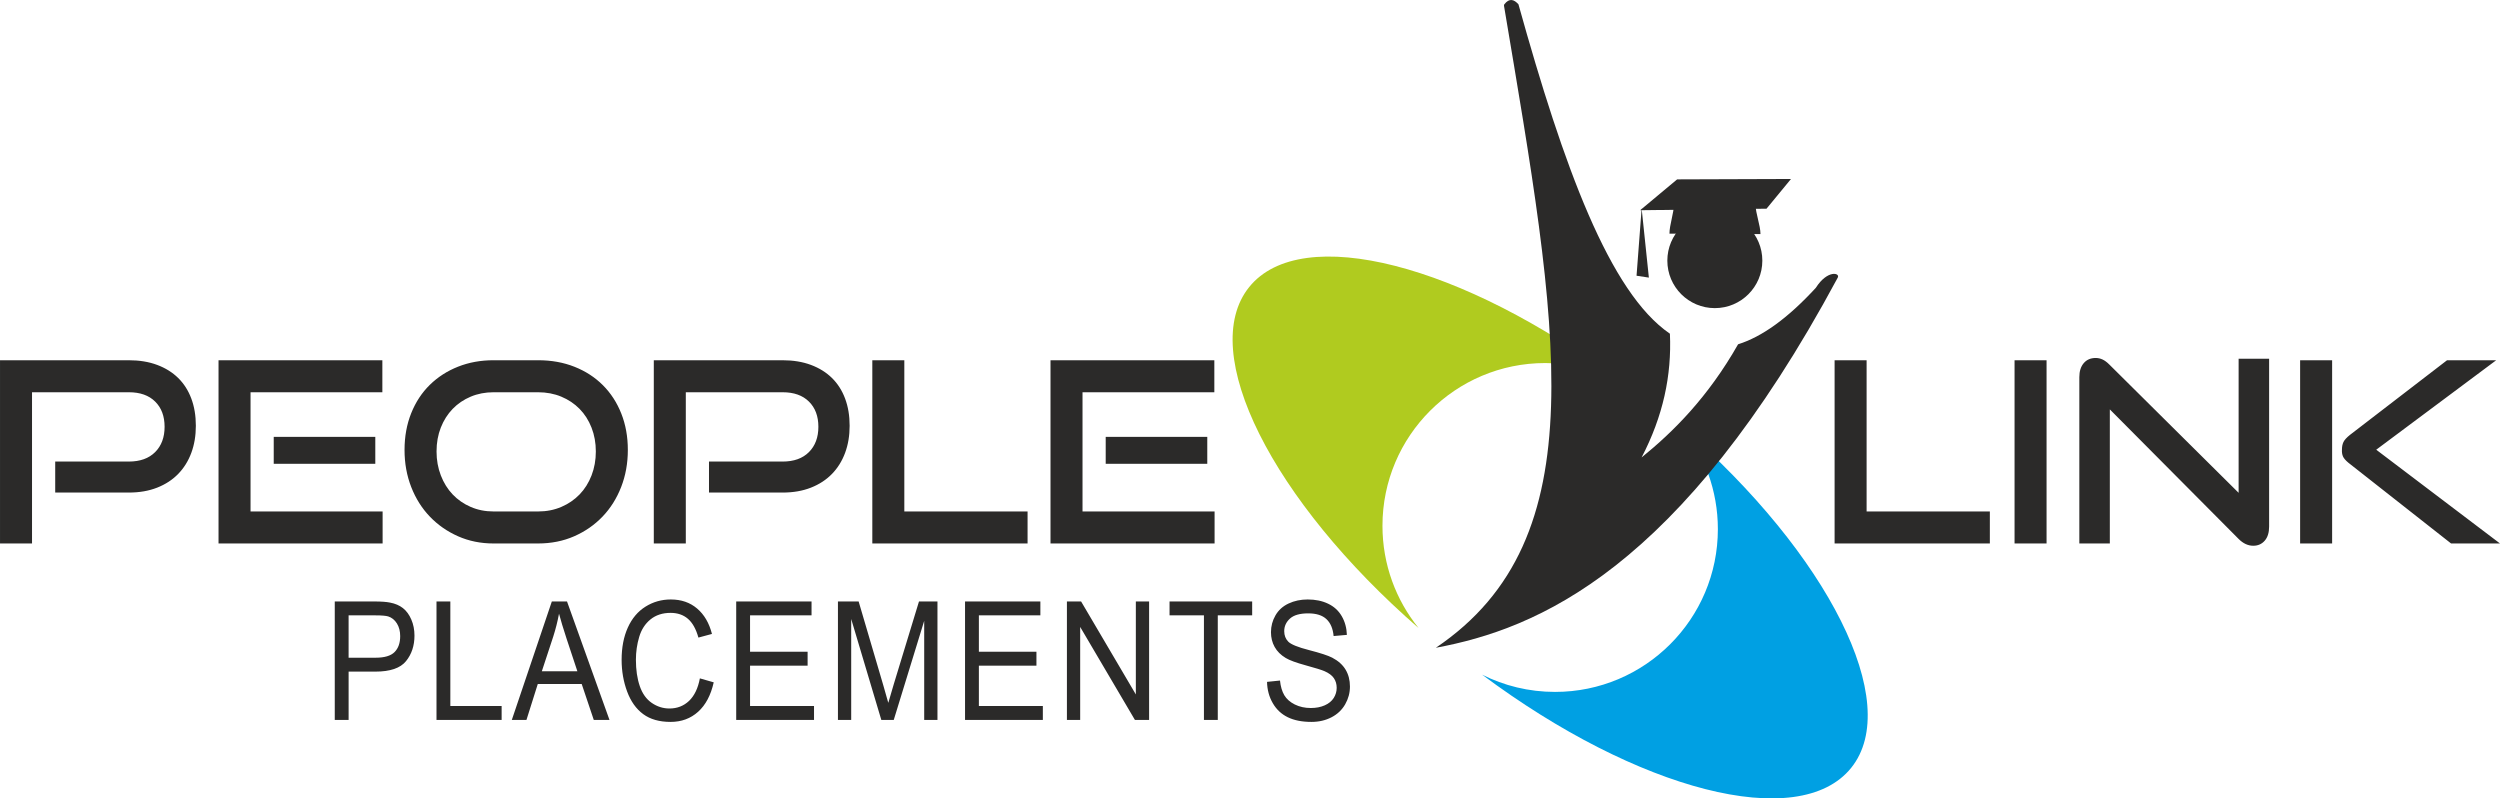
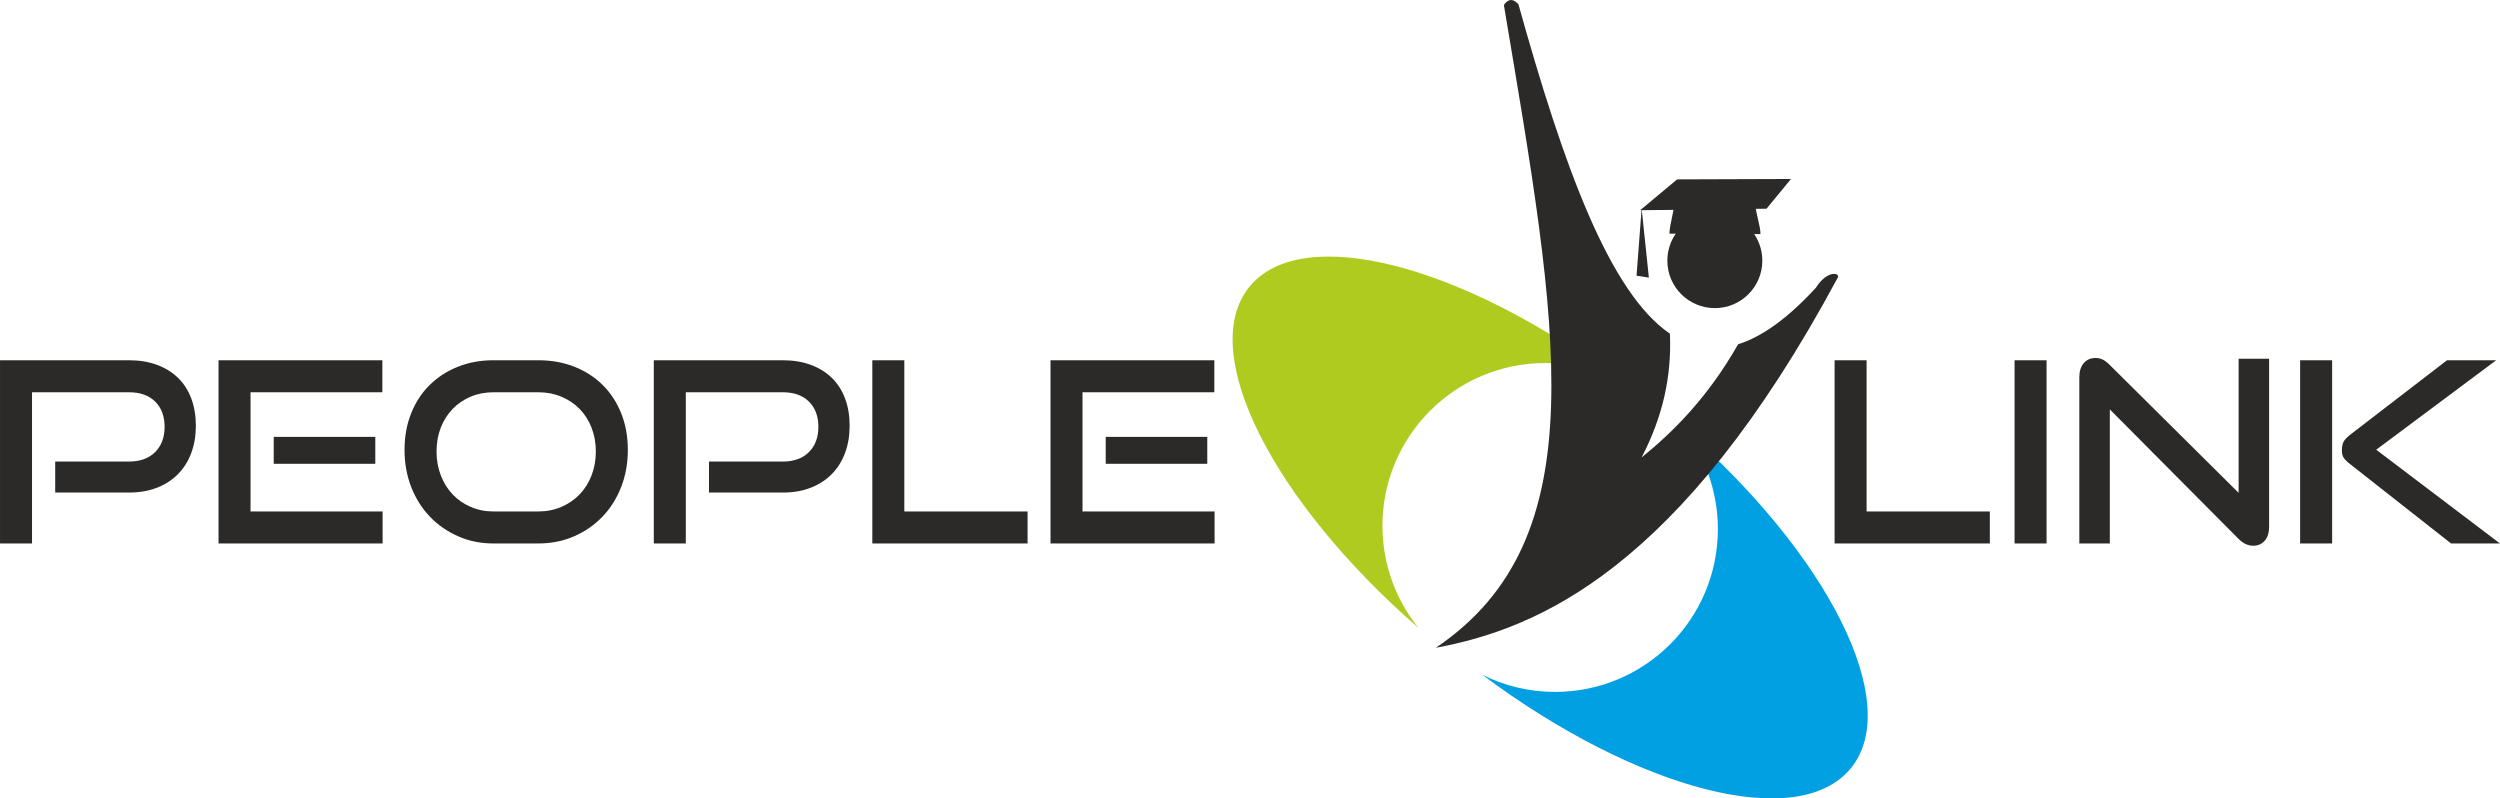
<svg xmlns="http://www.w3.org/2000/svg" xml:space="preserve" width="94.903mm" height="30.308mm" version="1.1" style="shape-rendering:geometricPrecision; text-rendering:geometricPrecision; image-rendering:optimizeQuality; fill-rule:evenodd; clip-rule:evenodd" viewBox="0 0 7906.15 2524.92">
  <defs>
    <style type="text/css">
   
    .fil3 {fill:#2B2A29}
    .fil2 {fill:#B0CB1F}
    .fil1 {fill:#00A0E3}
    .fil0 {fill:#2B2A29;fill-rule:nonzero}
   
  </style>
  </defs>
  <g id="Layer_x0020_1">
    <g id="_2371485191408">
-       <path class="fil0" d="M1058.63 2276.76l0 -374.64 124.58 0c21.88,0 38.63,1.22 50.23,3.57 16.21,3.05 29.8,8.9 40.79,17.44 10.98,8.63 19.82,20.67 26.49,36.11 6.69,15.43 9.99,32.44 9.99,51.01 0,31.75 -8.91,58.69 -26.81,80.67 -17.82,22.07 -50.15,33.06 -96.84,33.06l-84.64 0 0 152.79 -43.78 0zm43.78 -196.74l85.26 0c28.26,0 48.23,-5.93 60.13,-17.88 11.83,-11.95 17.74,-28.69 17.74,-50.41 0,-15.61 -3.46,-29.04 -10.45,-40.2 -6.99,-11.16 -16.2,-18.57 -27.57,-22.14 -7.36,-2.18 -20.97,-3.32 -40.7,-3.32l-84.41 0 0 133.95zm277.96 196.74l0 -374.64 43.78 0 0 330.69 162.22 0 0 43.95 -205.99 0zm238.18 0l126.57 -374.64 48 0 134.33 374.64 -49.69 0 -38.17 -113.55 -138.94 0 -35.79 113.55 -46.31 0zm94.93 -153.84l112.44 0 -34.41 -103.87c-10.37,-31.57 -18.2,-57.64 -23.66,-78.22 -4.53,24.42 -10.6,48.39 -18.2,72.12l-36.17 109.97zm499.84 22.41l43.78 12.56c-9.14,40.72 -25.58,71.68 -49.31,93.05 -23.73,21.37 -52.77,32.1 -87.1,32.1 -35.48,0 -64.36,-8.21 -86.64,-24.68 -22.27,-16.39 -39.16,-40.2 -50.76,-71.34 -11.6,-31.22 -17.44,-64.62 -17.44,-100.38 0,-38.98 6.52,-72.99 19.66,-102.03 13.14,-29.04 31.8,-51.11 55.99,-66.19 24.19,-15.1 50.84,-22.59 79.88,-22.59 33.02,0 60.76,9.51 83.18,28.61 22.5,19.09 38.17,45.87 47,80.4l-42.85 11.51c-7.61,-27.21 -18.74,-47.09 -33.26,-59.47 -14.51,-12.47 -32.79,-18.66 -54.83,-18.66 -25.27,0 -46.47,6.89 -63.44,20.66 -16.98,13.78 -28.96,32.36 -35.79,55.56 -6.91,23.28 -10.37,47.26 -10.37,71.94 0,31.83 4.07,59.65 12.2,83.37 8.15,23.81 20.82,41.51 38.02,53.28 17.21,11.77 35.8,17.62 55.84,17.62 24.43,0 45.01,-8.02 61.91,-23.98 16.89,-16.05 28.34,-39.76 34.33,-71.34zm114.9 131.43l0 -374.64 238.25 0 0 43.95 -194.47 0 0 115.11 182.03 0 0 43.95 -182.03 0 0 127.67 202.3 0 0 43.95 -246.08 0zm321.73 0l0 -374.64 65.44 0 78.03 265.2c7.22,24.68 12.45,43.16 15.75,55.46 3.77,-13.6 9.68,-33.66 17.67,-60.08l79.42 -260.58 58.45 0 0 374.64 -41.94 0 0 -313.42 -96.31 313.42 -39.32 0 -95.25 -319.18 0 319.18 -41.94 0zm401.93 0l0 -374.64 238.25 0 0 43.95 -194.47 0 0 115.11 182.03 0 0 43.95 -182.03 0 0 127.67 202.3 0 0 43.95 -246.08 0zm322.19 0l0 -374.64 44.85 0 173.12 294.06 0 -294.06 41.94 0 0 374.64 -44.85 0 -173.12 -294.07 0 294.07 -41.94 0zm433.33 0l0 -330.69 -108.75 0 0 -43.95 261.29 0 0 43.95 -108.75 0 0 330.69 -43.79 0zm199.55 -120.35l41.01 -4.19c1.92,18.84 6.46,34.27 13.59,46.39 7.15,12.04 18.21,21.8 33.19,29.31 14.97,7.41 31.87,11.16 50.61,11.16 16.66,0 31.34,-2.8 44.09,-8.46 12.75,-5.66 22.19,-13.43 28.42,-23.28 6.22,-9.86 9.37,-20.59 9.37,-32.09 0,-11.69 -2.99,-21.88 -8.98,-30.7 -6,-8.72 -15.9,-16.05 -29.73,-22.06 -8.83,-3.84 -28.42,-9.95 -58.75,-18.23 -30.34,-8.29 -51.53,-16.05 -63.68,-23.38 -15.74,-9.41 -27.42,-21.1 -35.09,-34.96 -7.76,-13.86 -11.6,-29.47 -11.6,-46.66 0,-19.01 4.77,-36.71 14.21,-53.11 9.45,-16.48 23.19,-28.95 41.4,-37.5 18.13,-8.55 38.32,-12.82 60.52,-12.82 24.43,0 46.01,4.45 64.67,13.44 18.66,8.89 33.02,22.06 43.09,39.5 10.06,17.35 15.44,37.06 16.2,59.04l-41.94 3.67c-2.22,-23.63 -9.83,-41.51 -22.81,-53.54 -12.98,-12.13 -32.17,-18.14 -57.52,-18.14 -26.42,0 -45.7,5.5 -57.76,16.49 -12.05,10.98 -18.13,24.24 -18.13,39.76 0,13.43 4.3,24.51 12.83,33.22 8.45,8.64 30.34,17.62 65.82,26.69 35.48,9.16 59.83,17.09 73.04,23.89 19.13,10.03 33.34,22.67 42.48,38.1 9.14,15.35 13.67,33.06 13.67,53.12 0,19.97 -4.99,38.63 -15.05,56.24 -10.06,17.62 -24.43,31.31 -43.24,41.08 -18.82,9.76 -39.95,14.65 -63.52,14.65 -29.8,0 -54.77,-4.97 -74.89,-14.83 -20.2,-9.86 -35.95,-24.68 -47.39,-44.56 -11.53,-19.8 -17.52,-42.21 -18.13,-67.24z" />
      <path class="fil0" d="M174.56 1557.72l0 -98.04 232.74 0c35.6,0 63.36,-9.96 83.29,-29.89 19.93,-19.92 29.89,-46.63 29.89,-80.1 0,-33.48 -9.96,-60.05 -29.89,-79.71 -19.79,-19.66 -47.56,-29.49 -83.02,-29.49l-306.34 0 0 478.24 -101.24 0 0 -579.47 407.31 0c33.47,0 63.36,4.92 89.66,14.75 26.31,9.83 48.49,23.64 66.56,41.45 18.07,17.8 31.88,39.45 41.45,64.96 9.56,25.5 14.35,54.2 14.35,86.08 0,31.35 -4.78,59.91 -14.35,85.69 -9.56,25.77 -23.38,47.95 -41.45,66.55 -18.07,18.59 -40.25,33.07 -66.56,43.44 -26.3,10.36 -56.19,15.55 -89.66,15.55l-232.74 0zm516.5 161.01l0 -579.47 518.1 0 0 101.23 -416.87 0 0 377.02 417.67 0 0 101.23 -518.9 0zm174.55 -251.88l0 -85.28 321.23 0 0 85.28 -321.23 0zm695.05 251.88c-40.39,0 -77.72,-7.57 -111.99,-22.72 -34.27,-15.15 -64.03,-35.87 -89.27,-62.17 -25.24,-26.3 -44.9,-57.52 -58.98,-93.65 -14.08,-36.14 -21.13,-75.19 -21.13,-117.17 0,-42.51 7.05,-81.3 21.13,-116.37 14.08,-35.07 33.74,-64.96 58.98,-89.67 25.24,-24.71 55,-43.84 89.27,-57.38 34.27,-13.55 71.6,-20.33 111.99,-20.33l141.08 0c41.98,0 80.37,6.91 115.17,20.72 34.81,13.82 64.7,33.21 89.67,58.19 24.98,24.98 44.37,54.87 58.19,89.67 13.81,34.81 20.72,73.19 20.72,115.17 0,41.98 -7.04,81.03 -21.12,117.17 -14.08,36.13 -33.75,67.35 -58.98,93.65 -25.24,26.3 -55.13,47.03 -89.67,62.17 -34.54,15.15 -72.54,22.72 -113.98,22.72l-141.08 0zm141.08 -101.23c26.57,0 51.01,-4.79 73.33,-14.35 22.32,-9.57 41.59,-22.72 57.79,-39.45 16.21,-16.74 28.82,-36.81 37.86,-60.18 9.03,-23.38 13.55,-48.62 13.55,-75.73 0,-27.1 -4.52,-52.21 -13.55,-75.32 -9.04,-23.12 -21.65,-42.91 -37.86,-59.38 -16.2,-16.48 -35.47,-29.36 -57.79,-38.66 -22.32,-9.3 -46.76,-13.95 -73.33,-13.95l-141.08 0c-26.03,0 -50.08,4.65 -72.14,13.95 -22.05,9.31 -41.05,22.18 -56.99,38.66 -15.94,16.47 -28.42,36.13 -37.46,58.98 -9.03,22.85 -13.55,48.09 -13.55,75.72 0,27.11 4.52,52.34 13.55,75.73 9.04,23.38 21.53,43.44 37.46,60.18 15.94,16.74 34.94,29.88 56.99,39.45 22.05,9.56 46.1,14.35 72.14,14.35l141.08 0zm540.42 -59.78l0 -98.04 232.74 0c35.61,0 63.37,-9.96 83.29,-29.89 19.93,-19.92 29.89,-46.63 29.89,-80.1 0,-33.48 -9.96,-60.05 -29.89,-79.71 -19.79,-19.66 -47.56,-29.49 -83.02,-29.49l-306.34 0 0 478.24 -101.24 0 0 -579.47 407.31 0c33.47,0 63.37,4.92 89.67,14.75 26.3,9.83 48.48,23.64 66.55,41.45 18.07,17.8 31.88,39.45 41.45,64.96 9.56,25.5 14.35,54.2 14.35,86.08 0,31.35 -4.78,59.91 -14.35,85.69 -9.56,25.77 -23.38,47.95 -41.45,66.55 -18.07,18.59 -40.25,33.07 -66.55,43.44 -26.3,10.36 -56.2,15.55 -89.67,15.55l-232.74 0zm516.5 161.01l0 -579.47 101.23 0 0 478.24 389.77 0 0 101.23 -491 0zm563.53 0l0 -579.47 518.11 0 0 101.23 -416.87 0 0 377.02 417.66 0 0 101.23 -518.9 0zm174.56 -251.88l0 -85.28 321.23 0 0 85.28 -321.23 0zm2305.13 251.88l0 -579.47 101.23 0 0 478.24 389.77 0 0 101.23 -491 0zm569.11 0l0 -579.47 101.23 0 0 579.47 -101.23 0zm301.3 -424.04l0 424.04 -96.45 0 0 -526.07c0,-18.59 4.66,-33.34 13.95,-44.24 9.3,-10.9 21.92,-16.34 37.86,-16.34 7.44,0 14.61,1.6 21.52,4.79 6.91,3.18 14.08,8.5 21.52,15.95l408.9 405.7 0 -424.04 96.45 0 0 530.84c0,19.13 -4.65,34.01 -13.95,44.64 -9.3,10.63 -21.39,15.95 -36.26,15.95 -16.48,0 -31.89,-7.17 -46.24,-21.52l-407.3 -409.7zm1079.23 424.04l-324.41 -255.06c-9.03,-7.44 -14.88,-14.21 -17.54,-20.33 -2.66,-6.11 -3.72,-13.42 -3.18,-21.92 0,-9.03 1.59,-16.87 4.77,-23.52 3.19,-6.64 10.1,-14.21 20.73,-22.71l306.87 -235.94 155.43 0 -379.4 282.96 391.36 296.51 -154.64 0zm-477.44 0l0 -579.47 101.23 0 0 579.47 -101.23 0z" />
      <path class="fil1" d="M4917.91 2188.16c284.25,0 514.79,-230.5 514.79,-514.72 0,-122.5 -42.8,-234.99 -114.25,-323.32 462.79,402.92 701.13,873.27 535.66,1078.42 -165.41,205.05 -675.26,71.88 -1166.96,-294.89 69.44,34.89 147.82,54.53 230.76,54.52z" />
      <path class="fil2" d="M4886.78 1148.14c-284.25,0 -514.78,230.5 -514.78,514.72 0,122.5 42.8,234.99 114.25,323.33 -462.8,-402.92 -701.13,-873.27 -535.67,-1078.42 165.41,-205.05 675.27,-71.88 1166.96,294.88 -69.43,-34.88 -147.82,-54.52 -230.76,-54.51z" />
      <path class="fil3" d="M5742.58 910.08c36.57,-57.46 77.44,-47.34 69.26,-32.11 -497.71,926.51 -952.18,1111.28 -1271.01,1170.58 513.28,-346.23 386.31,-1012.8 215.54,-2030.04 -0.3,-1.85 0.07,-3.46 0.98,-4.91 16.38,-20.88 30.88,-15.16 44.69,0 143.05,513.94 288,911.35 479.01,1041.72 5.96,131.88 -21.59,260.94 -89.52,391.35 100.17,-81.18 209.72,-190.09 305.09,-357.86 74.87,-23.47 156.31,-81.16 245.96,-178.74z" />
      <path class="fil3" d="M5423.12 674.02c82.97,0 150.22,67.25 150.22,150.22 0,82.97 -67.25,150.21 -150.22,150.21 -82.97,0 -150.21,-67.25 -150.21,-150.21 0,-82.97 67.25,-150.22 150.21,-150.22z" />
      <polygon class="fil3" points="5586.55,660.01 5186.89,664.84 5303.87,567.29 5663.95,566.02 " />
      <polygon class="fil3" points="5214.5,877.91 5191.65,659.3 5175.52,872.01 " />
      <path class="fil3" d="M5293.68 646.12c65.45,0 192.83,1.46 258.29,1.46 0,27.51 15.48,65.23 15.48,92.74 -65.45,0 -222.39,-1.46 -287.84,-1.46 0,-27.52 14.08,-65.23 14.08,-92.74z" />
    </g>
  </g>
</svg>